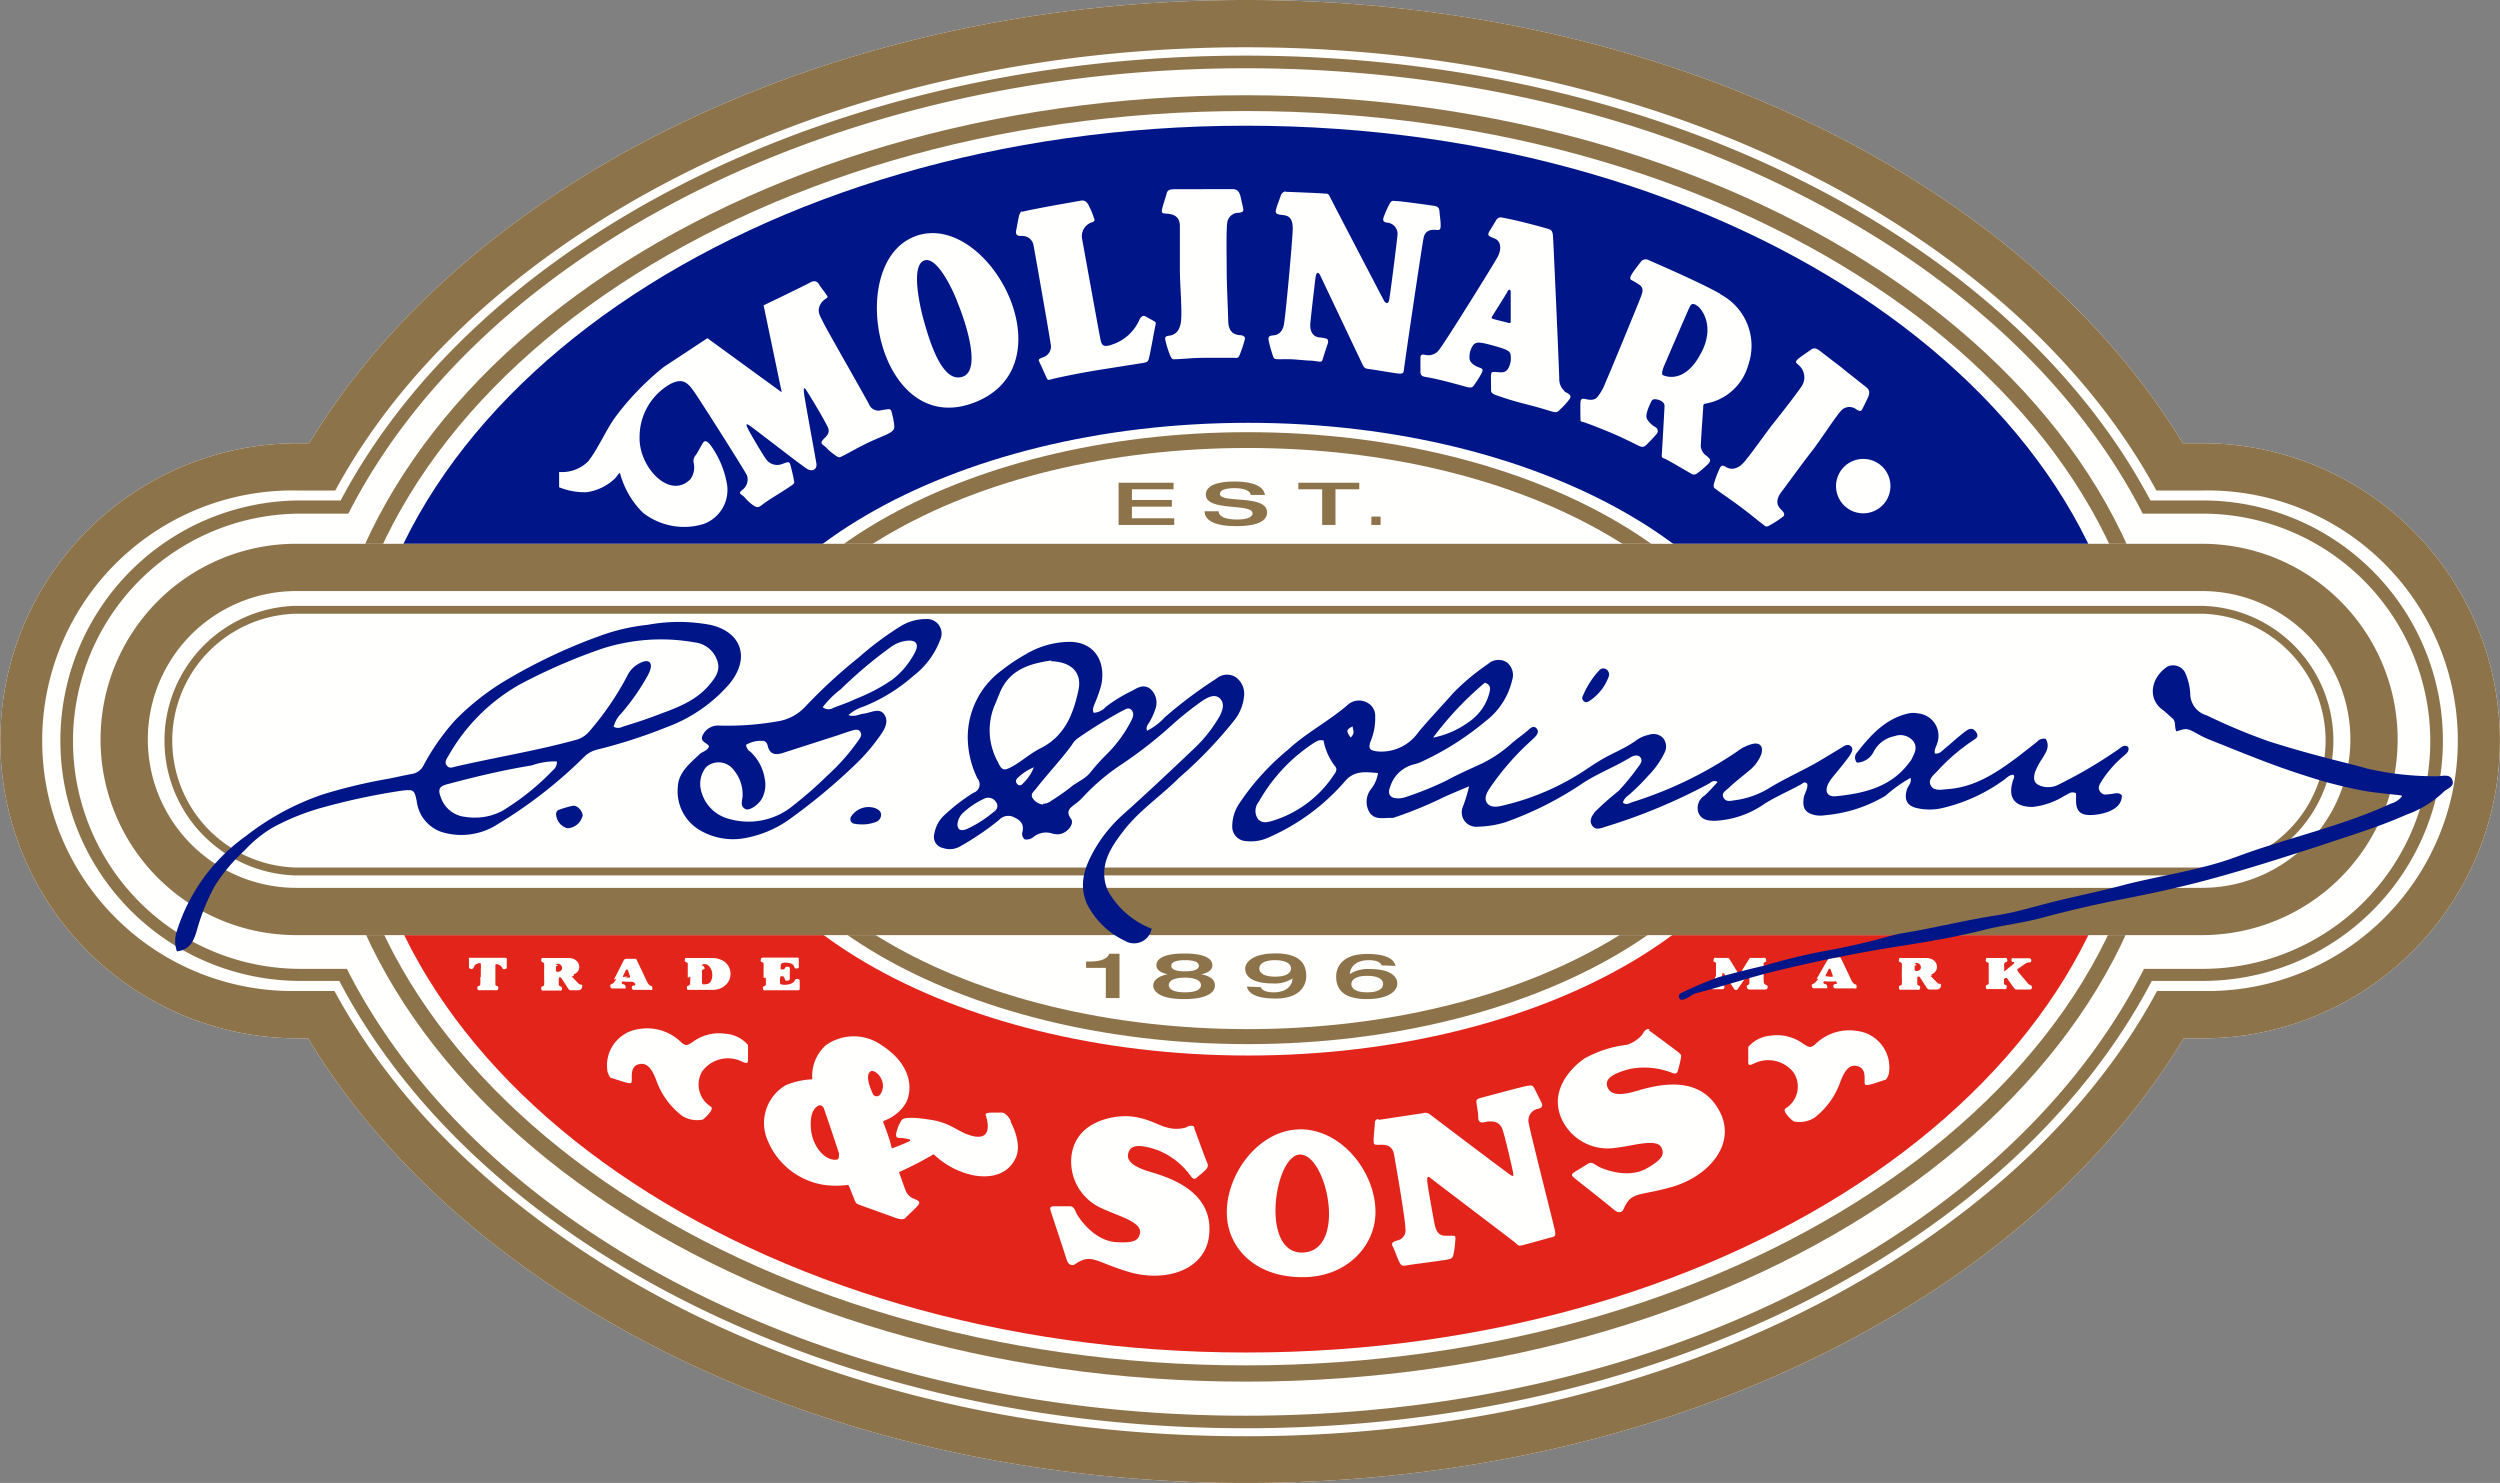
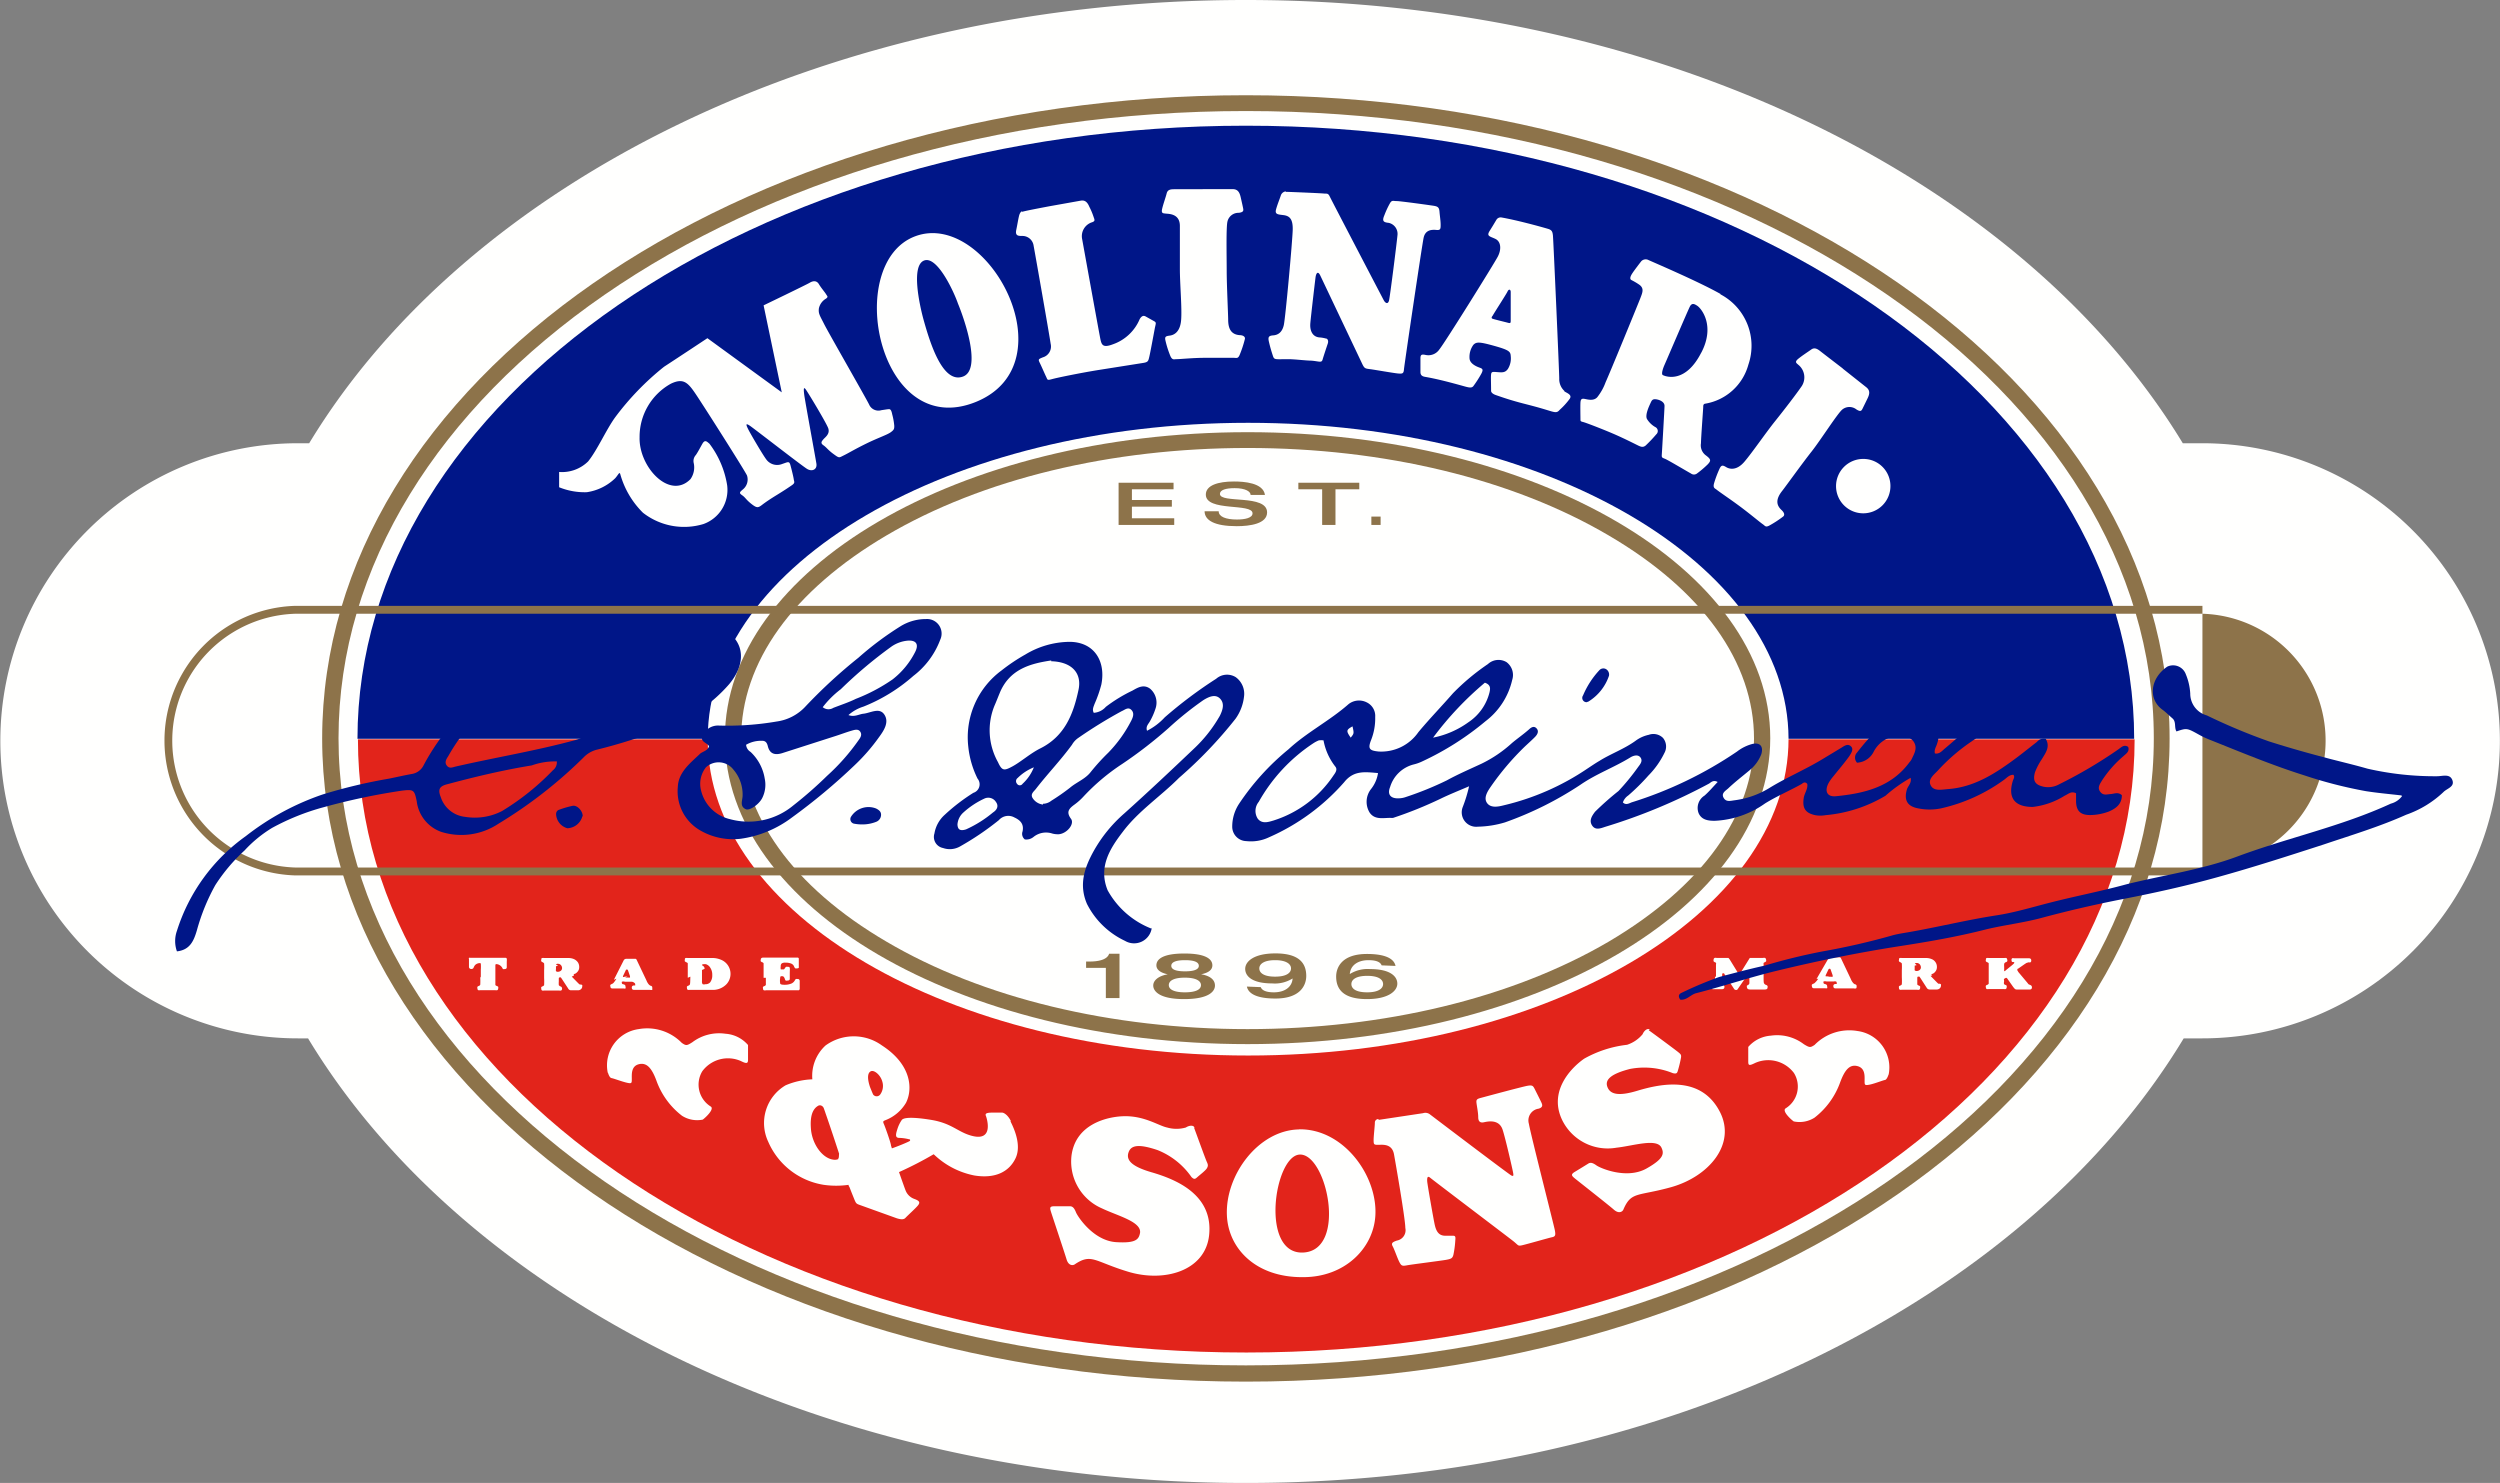
<svg xmlns="http://www.w3.org/2000/svg" viewBox="0 0 221.55 131.42">
  <rect x="0" y="0" width="221.55" height="131.42" fill="#808080" stroke="none" />
  <defs>
    <style>.cls-1{fill:#fffffe;}.cls-1,.cls-2,.cls-3,.cls-4{fill-rule:evenodd;}.cls-2{fill:#8d734a;}.cls-3{fill:#e2241b;}.cls-4{fill:#001688;}</style>
  </defs>
  <title>Asset 1</title>
  <g id="Layer_2" data-name="Layer 2">
    <g id="Layer_1-2" data-name="Layer 1">
      <path class="cls-1" d="M195.16,39.28h-1.72C179.4,16.15,147.51,0,110.4,0s-69,16.15-83,39.28h-1a26.37,26.37,0,1,0,0,52.74h.9c14,23.19,45.94,39.4,83.11,39.4s69.11-16.21,83.11-39.4h1.65a26.37,26.37,0,1,0,0-52.74" />
-       <path class="cls-2" d="M195.16,87.82h-4c-4.3,8-10.95,15.26-19.69,21.46-16.32,11.57-38,18-61.07,18s-44.74-6.38-61.06-18c-8.75-6.2-15.39-13.49-19.7-21.46H26.39a22.18,22.18,0,1,1,0-44.35h3.32C34,35.56,40.64,28.3,49.34,22.13c16.32-11.57,38-17.94,61.06-17.94s44.75,6.37,61.07,17.94c8.7,6.17,15.33,13.43,19.63,21.34h4.06a22.18,22.18,0,1,1,0,44.35Zm0-48.54h-1.72C179.4,16.15,147.51,0,110.4,0s-69,16.15-83,39.28h-1a26.37,26.37,0,1,0,0,52.74h.9c14,23.19,45.94,39.4,83.11,39.4s69.11-16.21,83.11-39.4h1.65a26.37,26.37,0,1,0,0-52.74Z" />
-       <path class="cls-2" d="M110.38,4.93c-36.69,0-68,16.39-80.19,39.42H26.64a21.29,21.29,0,0,0,0,42.58h3.43c12.11,23.15,43.5,39.64,80.31,39.64s68.2-16.49,80.31-39.64h4.51a21.29,21.29,0,0,0,0-42.58h-4.63C178.37,21.32,147.07,4.93,110.38,4.93Zm0,1.12c17.6,0,34.46,3.79,48.78,11,13.94,7,24.46,16.62,30.42,27.87l.31.6h5.31a20.17,20.17,0,0,1,0,40.34H190l-.31.6c-5.92,11.31-16.43,21-30.4,28-14.35,7.21-31.26,11-48.92,11s-34.57-3.82-48.92-11c-14-7-24.48-16.71-30.4-28l-.31-.6H26.64a20.17,20.17,0,0,1,0-40.34h4.23l.31-.6C37.14,33.62,47.66,24,61.6,17,75.92,9.84,92.79,6.05,110.38,6.05Z" />
      <path class="cls-3" d="M158.5,65.47v0c0,15.5-21.44,28.07-47.89,28.07S62.72,81,62.72,65.52v0h-31c0,30,35.25,54.34,78.73,54.34s78.72-24.33,78.72-54.34H158.5" />
      <path class="cls-1" d="M152.07,86.55l0-.55c0-.35,0-.53,0-.54a.17.17,0,0,0,0-.13.21.21,0,0,0-.1-.06.35.35,0,0,1-.11-.08.21.21,0,0,1,0-.12.18.18,0,0,1,.09-.18.34.34,0,0,1,.17,0l.24,0h.25l.48,0h0l.08,0a.92.92,0,0,1,.13.16l.72,1.17c0,.07.07.1.1.1s.08,0,.12-.1L155,85l.07-.11.05,0,.13,0h.47l.47,0h.05a.42.42,0,0,1,.18,0,.2.2,0,0,1,.09.19.12.12,0,0,1,0,.11.26.26,0,0,1-.11.08.35.35,0,0,0-.11.07.31.31,0,0,0,0,.11c0,.12,0,.3,0,.55l0,.55c0,.37,0,.57.06.62a.27.27,0,0,0,.15.11.27.27,0,0,1,.14.1.29.29,0,0,1,0,.14c0,.11-.08.17-.24.17h-1.31c-.18,0-.28-.08-.28-.23a.21.21,0,0,1,0-.11l.13-.08a.18.18,0,0,0,.09-.18.71.71,0,0,0,0-.14l0-.55a.17.17,0,0,0,0-.09l-.05,0s-.08,0-.12.09L154,87.65s-.05.07-.08.08l-.09,0a.2.2,0,0,1-.16-.1l-.85-1.3c0-.06-.07-.08-.11-.08s-.09,0-.09.13l0,.56v.14a.23.23,0,0,0,0,.16l.12.06a.16.16,0,0,1,.08.15.23.23,0,0,1-.05.16.26.26,0,0,1-.19.05h-.68a.26.26,0,0,1-.14,0,.16.16,0,0,1-.05-.13.24.24,0,0,1,0-.16.35.35,0,0,1,.12-.07.27.27,0,0,0,.15-.11c0-.05,0-.26,0-.63m10,0h.27a.47.47,0,0,0,.16,0,.05.05,0,0,0,0-.05.24.24,0,0,0,0-.08l-.18-.51a.09.09,0,0,0-.09-.07s-.09,0-.12.1l-.23.48a.29.29,0,0,0,0,.09S162,86.53,162.11,86.53Zm-1,.2L162,85a.25.25,0,0,1,.24-.16h.7l.12,0a.16.16,0,0,1,.09.09l.87,1.83a1.2,1.2,0,0,0,.19.33.49.49,0,0,0,.18.14c.08,0,.13.07.14.11a.18.18,0,0,1,0,.11c0,.07,0,.11-.05.14a.32.32,0,0,1-.2,0h-1.63q-.18,0-.18-.21c0-.1.06-.16.17-.18a.44.44,0,0,0,.13,0,.16.16,0,0,0,0-.09.14.14,0,0,0-.06-.13.48.48,0,0,0-.22,0h-.62a.45.45,0,0,0-.27,0,.21.21,0,0,0,0,.12s0,.08.11.1a.45.45,0,0,1,.15.06.18.18,0,0,1,.06.16.22.22,0,0,1,0,.16.34.34,0,0,1-.16,0h-1c-.13,0-.19-.07-.19-.2a.16.16,0,0,1,0-.12.29.29,0,0,1,.13-.08.38.38,0,0,0,.16-.11A2.08,2.08,0,0,0,161.14,86.73Zm8.7-1.19v.25a.72.72,0,0,0,0,.17s.07.06.15.06a.44.44,0,0,0,.29-.09.3.3,0,0,0,.11-.24.44.44,0,0,0-.1-.26.36.36,0,0,0-.28-.12.17.17,0,0,0-.16.07S169.84,85.46,169.84,85.54Zm1.4.91.6.61.1.09.13,0a.21.21,0,0,1,.1.06.19.19,0,0,1,0,.08.35.35,0,0,1-.1.26.4.4,0,0,1-.29.11H171a.3.3,0,0,1-.26-.16l-.56-.87-.08-.11a.12.12,0,0,0-.09,0c-.06,0-.1,0-.1.14v.22c0,.17,0,.28,0,.32s.06.08.13.11a.27.27,0,0,1,.12.07.23.23,0,0,1,0,.13.17.17,0,0,1-.08.17.36.36,0,0,1-.18,0h-.69c-.13,0-.34,0-.62,0h-.05a.42.42,0,0,1-.18,0,.17.17,0,0,1-.07-.16.2.2,0,0,1,0-.14.23.23,0,0,1,.11-.07.24.24,0,0,0,.14-.11,5.63,5.63,0,0,0,0-.63V86a5.23,5.23,0,0,0,0-.62s-.06-.08-.14-.11a.24.24,0,0,1-.11-.08.17.17,0,0,1,0-.13c0-.08,0-.14.07-.16a.44.44,0,0,1,.19,0h2.13a1.22,1.22,0,0,1,.49.09.74.74,0,0,1,.48.71.64.64,0,0,1-.17.44.65.65,0,0,1-.21.16c-.07,0-.11.06-.11.09A.3.3,0,0,0,171.24,86.45Zm7.76-.37.84,1a.76.76,0,0,0,.1.12l.14.06a.21.21,0,0,1,.15.2c0,.13-.06.2-.18.2h-1.16a.24.24,0,0,1-.19-.07,1.79,1.79,0,0,1-.17-.21l-.4-.57a1.06,1.06,0,0,0-.14-.18h-.08l-.15.09a.13.13,0,0,0,0,.11V87a.44.44,0,0,0,0,.22l.11.06a.27.27,0,0,1,.12.07.26.26,0,0,1,0,.14.17.17,0,0,1-.08.16.42.42,0,0,1-.18,0h-.69c-.14,0-.36,0-.64,0h0a.42.42,0,0,1-.18,0,.17.17,0,0,1-.07-.16.2.2,0,0,1,0-.14.23.23,0,0,1,.11-.07.24.24,0,0,0,.14-.11c0-.05,0-.26,0-.63V86c0-.37,0-.58,0-.62s-.06-.08-.14-.11a.24.24,0,0,1-.11-.08.17.17,0,0,1,0-.13c0-.08,0-.14.07-.16a.42.42,0,0,1,.18,0h.68l.66,0h.05a.42.42,0,0,1,.18,0s.07.07.07.15a.2.2,0,0,1,0,.14.23.23,0,0,1-.12.08.21.21,0,0,0-.1.06.19.19,0,0,0-.05.09,1.64,1.64,0,0,0,0,.27v.38l0,0a.25.25,0,0,0,.15-.09l.59-.48c.1-.09.16-.15.16-.19s0,0-.06-.06l-.11,0c-.05,0-.08-.08-.08-.17a.18.18,0,0,1,.06-.16.33.33,0,0,1,.15,0h.23l.48,0h.35l.25,0c.16,0,.23.07.23.2a.17.17,0,0,1-.07.16.43.43,0,0,1-.17,0l-.19.06-.17.11-.56.39c-.06,0-.08.08-.08.11a.23.23,0,0,0,.08.14m-136.24.47v-.61a3.82,3.82,0,0,0,0-.54.08.08,0,0,0-.09-.06.62.62,0,0,0-.38.14.45.45,0,0,0-.11.14.53.53,0,0,0-.06.13.2.2,0,0,1-.2.11.19.19,0,0,1-.21-.21c0-.07,0-.17,0-.32s0-.16,0-.2V85a.14.14,0,0,1,0-.12.22.22,0,0,1,.12,0h3.07c.09,0,.14,0,.16.09s0,.13,0,.31v.43c0,.11-.06.17-.2.17a.32.32,0,0,1-.14,0s0,0,0,0l-.06-.11a.65.65,0,0,0-.5-.33.11.11,0,0,0-.11.06s0,.25,0,.68v.46c0,.38,0,.58,0,.63s.06.08.13.11a.27.27,0,0,1,.12.07.26.26,0,0,1,0,.14.17.17,0,0,1-.08.16.39.39,0,0,1-.18,0h-.7c-.13,0-.34,0-.63,0h0a.42.42,0,0,1-.18,0,.17.17,0,0,1-.07-.16.2.2,0,0,1,0-.14.23.23,0,0,1,.11-.07.24.24,0,0,0,.14-.11,5.63,5.63,0,0,0,0-.63m6.71-1v.25a.37.37,0,0,0,0,.17s.06.06.14.06a.44.44,0,0,0,.29-.09.3.3,0,0,0,.11-.24.39.39,0,0,0-.1-.26.35.35,0,0,0-.28-.12.17.17,0,0,0-.16.07A.47.47,0,0,0,49.47,85.54Zm1.4.91.6.61.11.09.12,0a.21.21,0,0,1,.1.06.11.11,0,0,1,0,.08.35.35,0,0,1-.1.26.4.4,0,0,1-.29.11H50.6a.28.28,0,0,1-.25-.16l-.57-.87-.08-.11a.12.12,0,0,0-.09,0c-.06,0-.09,0-.09.14v.22a2.21,2.21,0,0,0,0,.32s.06.08.13.11a.19.19,0,0,1,.16.2.19.19,0,0,1-.08.17.44.44,0,0,1-.19,0h-.69c-.13,0-.34,0-.62,0h0a.44.44,0,0,1-.19,0,.17.17,0,0,1-.07-.16.2.2,0,0,1,0-.14.23.23,0,0,1,.11-.07.24.24,0,0,0,.14-.11,5.63,5.63,0,0,0,0-.63V86a5.23,5.23,0,0,0,0-.62s-.06-.08-.14-.11a.24.24,0,0,1-.11-.08.17.17,0,0,1,0-.13c0-.08,0-.14.07-.16a.44.44,0,0,1,.19,0h2.14a1.21,1.21,0,0,1,.48.09.86.86,0,0,1,.38.32.76.76,0,0,1,.1.39.6.6,0,0,1-.17.44.65.65,0,0,1-.21.16c-.07,0-.11.06-.11.09A.3.3,0,0,0,50.87,86.45Zm4.73.08h.27a.47.47,0,0,0,.16,0,.07.07,0,0,0,0-.05.24.24,0,0,0,0-.08l-.18-.51a.09.09,0,0,0-.09-.07c-.05,0-.09,0-.12.1l-.23.48a.29.29,0,0,0,0,.09S55.47,86.53,55.6,86.53Zm-1,.2.86-1.7a.26.26,0,0,1,.24-.16h.71l.12,0a.16.16,0,0,1,.09.09l.87,1.83a1.2,1.2,0,0,0,.19.33.49.49,0,0,0,.18.14c.08,0,.13.07.14.11a.31.31,0,0,1,0,.11.18.18,0,0,1,0,.14.34.34,0,0,1-.2,0H56.17q-.18,0-.18-.21c0-.1.06-.16.17-.18l.13,0a.16.16,0,0,0,0-.09.14.14,0,0,0-.06-.13A.48.48,0,0,0,56,87h-.62a.45.45,0,0,0-.27,0,.21.21,0,0,0,0,.12s0,.08.1.1a.44.44,0,0,1,.16.06.18.18,0,0,1,.06.16.22.22,0,0,1,0,.16.27.27,0,0,1-.15,0h-1c-.13,0-.19-.07-.19-.2a.16.16,0,0,1,0-.12s.06-.05.13-.08a.38.38,0,0,0,.16-.11A2.08,2.08,0,0,0,54.63,86.73Zm7.81-.87v1a.38.38,0,0,0,.06.26.38.38,0,0,0,.24,0,.54.54,0,0,0,.42-.16,1,1,0,0,0,.19-.65,1.12,1.12,0,0,0-.27-.78.8.8,0,0,0-.28-.18.78.78,0,0,0-.22,0c-.07,0-.12,0-.13.07S62.44,85.59,62.44,85.86Zm-1.26.69V86c0-.37,0-.58,0-.62s-.06-.08-.14-.11a.36.36,0,0,1-.12-.08.23.23,0,0,1,0-.13c0-.08,0-.14.07-.16a.42.42,0,0,1,.18,0H63a2,2,0,0,1,1,.2,1.35,1.35,0,0,1,.39,2.11,1.67,1.67,0,0,1-1.34.51H62c-.18,0-.47,0-.87,0h0a.42.42,0,0,1-.18,0,.17.17,0,0,1-.07-.16.26.26,0,0,1,0-.14.35.35,0,0,1,.12-.07.24.24,0,0,0,.14-.11C61.17,87.13,61.17,86.92,61.18,86.55Zm6.72,0V86c0-.37,0-.58,0-.63a.2.2,0,0,0-.14-.1.35.35,0,0,1-.11-.08.2.2,0,0,1,0-.14c0-.13.08-.19.25-.19H68c.25,0,.73,0,1.46,0h1.23a.11.11,0,0,1,.1.13v.68a.12.12,0,0,1,0,.07c0,.06-.09.08-.18.08a.22.22,0,0,1-.12,0,.34.34,0,0,1-.12-.18.47.47,0,0,0-.29-.26,1.33,1.33,0,0,0-.47-.07.6.6,0,0,0-.32.06.28.28,0,0,0-.1.25.81.81,0,0,0,0,.29s.07,0,.14,0,.12,0,.14,0a.31.31,0,0,0,.08-.1.54.54,0,0,1,.11-.13.32.32,0,0,1,.14,0c.11,0,.17,0,.19.11s0,.18,0,.51v.45c0,.1-.08.15-.23.15a.28.28,0,0,1-.13,0,.34.34,0,0,1-.08-.16,1.16,1.16,0,0,0-.08-.16.22.22,0,0,0-.16-.07c-.11,0-.17,0-.17.16a1.43,1.43,0,0,0,0,.48c0,.08.15.12.35.12a1.54,1.54,0,0,0,.67-.12.67.67,0,0,0,.29-.29.22.22,0,0,1,.09-.1.25.25,0,0,1,.13,0,.17.17,0,0,1,.2.17s0,.15,0,.34,0,.3,0,.36a.16.16,0,0,1-.08.13l-.18,0H69.34c-.36,0-.84,0-1.46,0h0a.44.44,0,0,1-.19,0,.17.17,0,0,1-.07-.16.2.2,0,0,1,0-.14.23.23,0,0,1,.11-.07.24.24,0,0,0,.14-.11c0-.05,0-.26,0-.63" />
      <path class="cls-4" d="M62.72,65.47c0-15.48,21.46-28,47.89-28s47.85,12.54,47.89,28h30.63c0-30-35.25-54.33-78.72-54.33S31.69,35.47,31.68,65.47h31" />
      <path class="cls-2" d="M98,85.77H96.25v-.56h.35c.57,0,1.51-.1,1.69-.69h.92v3.93H98V85.77m8.24-.18c0-.33-.42-.5-1.22-.5s-1.22.17-1.22.5.42.49,1.22.49S106.24,85.91,106.24,85.59ZM105,87.94c1,0,1.43-.26,1.43-.64s-.46-.66-1.43-.66-1.42.27-1.42.66S104.05,87.94,105,87.94Zm-1.52-1.6h0c-.59-.12-1-.38-1-.79,0-.57.62-1.05,2.48-1.05s2.48.48,2.48,1.05c0,.41-.37.67-1,.79h0c.87.15,1.23.53,1.23,1s-.46,1.2-2.74,1.2-2.73-.76-2.73-1.2S102.63,86.49,103.5,86.34ZM113,85.09c-1,0-1.4.35-1.4.73s.37.73,1.4.73,1.41-.35,1.41-.73S114,85.09,113,85.09Zm-1.27,2.39c.1.27.44.46,1.16.46,1,0,1.62-.5,1.66-1.23a2.94,2.94,0,0,1-1.81.44c-1.76,0-2.39-.63-2.39-1.29s.78-1.37,2.68-1.37c2.1,0,2.73.87,2.73,2,0,.73-.43,2-2.73,2-1.59,0-2.4-.4-2.53-1.06Zm9.44.46c1,0,1.4-.35,1.4-.73s-.37-.73-1.4-.73-1.41.35-1.41.73S120.12,87.94,121.16,87.94Zm1.27-2.39c-.1-.27-.43-.46-1.16-.46-1,0-1.61.5-1.66,1.23a3,3,0,0,1,1.81-.44c1.76,0,2.4.64,2.4,1.29s-.79,1.37-2.69,1.37c-2.09,0-2.73-.87-2.73-2,0-.73.43-2,2.73-2,1.59,0,2.4.4,2.53,1.06Z" />
      <polyline class="cls-2" points="99.13 42.78 104 42.78 104 43.36 100.31 43.36 100.31 44.31 103.85 44.31 103.85 44.9 100.31 44.9 100.31 45.93 104.06 45.93 104.06 46.52 99.13 46.52 99.13 42.78" />
      <path class="cls-2" d="M109.36,42.67c.86,0,2.59.11,2.74,1.19h-1.27c0-.29-.43-.6-1.42-.6-.78,0-1.3.16-1.3.51,0,.88,4.18,0,4.18,1.64,0,1-1.5,1.22-2.69,1.22-2,0-2.84-.53-2.85-1.32H108c0,.49.65.73,1.62.73.71,0,1.38-.14,1.38-.55,0-.93-4.14-.12-4.14-1.66,0-.83,1.11-1.16,2.48-1.16" />
      <polyline class="cls-2" points="117.17 43.36 115.06 43.36 115.06 42.78 120.46 42.78 120.46 43.36 118.35 43.36 118.35 46.52 117.17 46.52 117.17 43.36" />
      <polygon class="cls-2" points="121.53 46.52 122.35 46.52 122.35 45.78 121.53 45.78 121.53 46.52" />
      <path class="cls-1" d="M167.37,95.24a3.25,3.25,0,0,0-2.75-3.87,4.3,4.3,0,0,0-3.81,1.23c-.38.25-.44.25-.95-.06a3.91,3.91,0,0,0-2.93-.76,2.92,2.92,0,0,0-2,1s0,.94,0,1.29.07.4.61.13a2.85,2.85,0,0,1,3.44.89,2.27,2.27,0,0,1-.75,3.14c-.32.25.51,1,.73,1.15a2.48,2.48,0,0,0,1.84-.33,6.88,6.88,0,0,0,2.27-3.12c.41-1.11.84-1.63,1.54-1.45s.63.91.63,1.29,0,.44.45.35,1.16-.38,1.35-.41.32-.48.32-.48M146.11,91.3c.37.26,2.37,1.74,2.6,1.93s.3.24.26.5a10.16,10.16,0,0,1-.26,1.09c-.07.25-.1.38-.47.28a6.73,6.73,0,0,0-3.79-.37c-1.79.46-2.23,1-2,1.6s.88.87,2.66.33c2.2-.66,5.68-1.33,7.32,1.9,1.44,2.85-1,5.7-4.31,6.64-3,.84-3.56.36-4.26,2-.07.17-.39.4-.84,0s-3.18-2.54-3.46-2.77-.38-.35,0-.58,1-.61,1.19-.73.38-.09.73.16,2.69,1.26,4.44.27c1.54-.87,1.56-1.32,1.32-1.84-.4-.87-2.51-.16-4,0a4.49,4.49,0,0,1-4.77-2.39c-1.3-2.6.77-4.7,1.92-5.5a10.06,10.06,0,0,1,3.8-1.23,3,3,0,0,0,1.38-.94c.11-.28.41-.57.63-.41m-24,8,3.91-.59a.66.66,0,0,1,.59.09c.21.16,7.06,5.36,7.25,5.44s.19,0,.13-.32-.67-3-.92-3.75c-.33-1-1.42-.7-1.68-.65S131,99.43,131,99s-.14-1.06-.16-1.32.11-.31.41-.39,3.7-1,4.13-1.07.48,0,.64.32.47.93.58,1.17.13.42-.24.54a1.05,1.05,0,0,0-.87,1.34c.15.9,2.22,9,2.3,9.43s.05.56-.24.62-2.3.64-2.68.72-.29,0-.8-.4-7.07-5.37-7.33-5.59-.28.07-.26.34.55,3.3.66,3.8.3,1,.93,1l.7,0c.27,0,.21.19.19.54a8.38,8.38,0,0,1-.16,1.15c-.08.32-.22.37-.67.45s-3,.4-3.43.48-.51.06-.69-.29-.43-1.1-.59-1.39,0-.38.37-.51a.93.93,0,0,0,.75-1.12c0-.8-.86-5.73-1-6.51s-.69-.88-1.23-.86-.57,0-.58-.35.11-1.32.11-1.61a.31.31,0,0,1,.29-.32M115.48,111c-3.82.17-2.56-8.51-.33-8.68C117.56,102.14,119.45,110.82,115.48,111Zm-.38-10.91c-3.61.08-6.55,4.08-6.37,7.65.14,2.92,2.58,5.49,6.77,5.44,3.66,0,6.18-2.53,6.38-5.39C122.13,104.24,119.07,100,115.1,100.08Zm-9.27-.12c.16.42,1,2.75,1.12,3s.12.37,0,.57-.63.59-.82.76-.29.27-.55,0a6.65,6.65,0,0,0-3-2.38c-1.75-.59-2.38-.41-2.58.24s.27,1.21,2.06,1.73c2.2.64,5.48,2,5.09,5.59-.35,3.16-4,4.21-7.24,3.2-2.94-.9-3.19-1.63-4.67-.63-.16.11-.55.13-.72-.44s-1.27-3.86-1.38-4.21-.13-.5.28-.5,1.18,0,1.4,0,.37.13.53.53,1.56,2.53,3.57,2.65c1.77.11,2-.26,2.11-.82.14-1-2-1.51-3.39-2.18a4.52,4.52,0,0,1-2.69-4.61c.33-2.88,3.22-3.51,4.61-3.55,1.85-.06,3.12.85,3.87,1a3,3,0,0,0,1.66,0c.25-.17.66-.25.76,0M78,97a.39.39,0,0,1-.62,0c-.07-.14-.28-.67-.28-.67-.27-.8-.21-1.28.09-1.4s.85.35,1,.92A1.3,1.3,0,0,1,78,97Zm-3.69,5.71a.77.77,0,0,1-.45.06c-1-.12-1.92-1.42-2-2.8-.07-1,.12-1.71.69-2a.33.33,0,0,1,.21,0,.41.41,0,0,1,.24.23c.06.17.12.33.16.46.14.39.69,2,1.2,3.58C74.34,102.42,74.36,102.64,74.26,102.71Zm15.28-3.35c-.28-.57-.64-.76-.78-.76h-.89c-.57,0-.62.12-.55.29s.78,2.36-1.34,1.74c-1.15-.33-1.68-1.06-3.41-1.37-.88-.15-2.46-.36-2.71,0a3.05,3.05,0,0,0-.4.85c-.15.47-.16.7.14.73a3.85,3.85,0,0,1,.9.12c.13,0,.12.1.08.15l-.11.06c-.29.14-.84.37-1.48.6l-.08-.25c0-.21-.53-1.69-.64-1.93s0-.25.12-.31a3.65,3.65,0,0,0,1.85-1.55c.61-1.21.5-3.38-2.13-5.08a4.26,4.26,0,0,0-5,0,3.65,3.65,0,0,0-1.17,3,6.65,6.65,0,0,0-2.37.53,3.88,3.88,0,0,0-1.54,5A6.46,6.46,0,0,0,73,105a7.83,7.83,0,0,0,2.2,0c0,.1.06.17.07.18s.11.29.35.88.22.6.59.73l3.28,1.18c.31.09.59.14.76-.05s.95-.89,1.12-1.12.14-.37-.31-.54a1.29,1.29,0,0,1-.79-.72c-.06-.14-.32-.87-.6-1.67l.18-.08a31.7,31.7,0,0,0,2.89-1.5l.08.07a7.17,7.17,0,0,0,3.52,1.81c1.89.31,3.1-.35,3.66-1.53S89.83,99.93,89.54,99.36ZM53.86,95.07A3.24,3.24,0,0,1,56.6,91.2a4.29,4.29,0,0,1,3.82,1.22c.38.26.44.26.94-.06a3.93,3.93,0,0,1,2.93-.75,2.89,2.89,0,0,1,2,1s0,1,0,1.3-.08.4-.61.13a2.83,2.83,0,0,0-3.44.89A2.29,2.29,0,0,0,63,98.07c.32.24-.51,1-.72,1.15a2.5,2.5,0,0,1-1.84-.34,6.82,6.82,0,0,1-2.27-3.12c-.41-1.1-.85-1.62-1.55-1.45s-.63.92-.63,1.3,0,.44-.44.34-1.17-.38-1.36-.41-.31-.47-.31-.47m113.65-52a2.41,2.41,0,1,1-2.4-2.4,2.4,2.4,0,0,1,2.4,2.4m-4.22-10.4,2.07,1.64c.37.29.31.61.12,1s-.35.72-.45.92-.19.27-.54.05a1,1,0,0,0-1.23,0c-.41.31-1.94,2.73-2.74,3.74s-2.33,3.14-2.6,3.48c-.58.73-.54,1.25-.07,1.69.26.24.31.45.16.58a9.42,9.42,0,0,1-1.26.82c-.32.16-.35,0-.56-.14s-1.1-.89-2-1.56-1.78-1.25-2.09-1.5c-.13-.11-.34-.13-.22-.56a9.61,9.61,0,0,1,.49-1.3c.16-.34.29-.31.59-.13s.92.32,1.6-.47,1.89-2.56,2.74-3.62,1.87-2.39,2.35-3.09a1.43,1.43,0,0,0-.3-1.89c-.16-.15-.37-.24,0-.54s.87-.62,1.15-.82.54-.05.78.14,2,1.54,2,1.54m-12.53-1.41c-1.36,2.69-3.06,2.18-3.41,2-.2-.11.13-.86.13-.86.18-.4,2.06-4.8,2.26-5.2s.46-.21.68-.07C150.83,27.4,152,28.92,150.76,31.27Zm1.7-5.19c-2-1.13-6.1-2.87-6.37-3a.54.54,0,0,0-.65.1c-.25.32-.62.81-.78,1.05s-.28.5-.11.61a5.91,5.91,0,0,1,.67.39c.5.33.34.7.14,1.22s-2.77,6.79-3.08,7.45a4.73,4.73,0,0,1-.74,1.33c-.33.37-.88.19-1.12.15s-.35,0-.37.33,0,1.28,0,1.46,0,.2.24.26,1.57.57,2.58,1,2,.94,2.31,1.09.45.14.64,0a12.38,12.38,0,0,0,.95-1,.39.39,0,0,0-.1-.65,2.06,2.06,0,0,1-.72-.7c-.2-.35.19-1.16.3-1.4s.17-.38.45-.36.81.2.8.6c0,.2-.22,4-.24,4.28s0,.29.28.4,2.1,1.2,2.3,1.3a.44.44,0,0,0,.54,0,9,9,0,0,0,.95-.81c.31-.33.29-.45-.16-.79a1.1,1.1,0,0,1-.44-1.08c0-.44.2-3.08.2-3.21s0-.28.2-.3a4.78,4.78,0,0,0,3.8-3.45A5.15,5.15,0,0,0,152.46,26.08Zm-18.59,2.27c0,.31,0,.35-.26.28s-1.14-.28-1.34-.35,0-.27,0-.27c.11-.22,1.21-1.91,1.32-2.15s.28-.19.28.05Zm4.76,6.33a1.43,1.43,0,0,1-.46-1.11c0-.57-.52-12.31-.56-12.68s-.12-.49-.47-.59c-.82-.24-2.78-.77-4.1-1a.44.44,0,0,0-.42.18c-.13.21-.3.51-.61,1s0,.48.5.72.55.92.22,1.56-4.72,7.68-5.18,8.23a1.17,1.17,0,0,1-1.2.5c-.32-.07-.48-.07-.48.28s0,.93,0,1.23.18.39.43.43c1.1.19,2.25.5,3.44.83.43.12.66.17.81,0a9.92,9.92,0,0,0,.72-1.12c.15-.3.16-.42-.13-.52s-.89-.35-.92-.83a1.82,1.82,0,0,1,.34-1.2c.26-.26.48-.29,1.81.08s1.48.51,1.5.9a1.78,1.78,0,0,1-.24,1.14c-.24.35-.49.33-.91.3s-.56-.07-.59.2,0,.75,0,1.46c0,.07.05.24.42.37,2.1.74,2.6.74,4.48,1.31.76.23.92.31,1.18,0a6.31,6.31,0,0,0,.86-.94C139.38,35,138.89,34.85,138.63,34.68ZM113.94,17c.23,0,3.11.12,3.37.15s.38-.06.53.26,4.65,8.94,4.79,9.2.38.39.47,0,.68-5.07.74-5.73a1,1,0,0,0-.77-1.13c-.48-.05-.61-.16-.38-.69a7.64,7.64,0,0,1,.5-1.07c.17-.27.27-.17.59-.17s2.92.36,3.29.42.47.16.5.54.1.79.1,1.13,0,.5-.35.47-1-.07-1.16.7-1.71,11.27-1.74,11.65-.13.4-.51.37-2-.32-2.46-.38-.52-.06-.7-.41L117,24.41c-.21-.43-.37-.2-.42.19s-.41,3.45-.46,4.06.17,1.17.78,1.24a2.85,2.85,0,0,1,.6.1c.15,0,.25.2.17.44s-.37,1.1-.46,1.42-.29.16-1,.1c-.47,0-1.37-.12-2-.13-1.31,0-1.28.09-1.43-.37s-.23-.75-.33-1.18,0-.53.39-.56.78-.24.93-.91.76-7.39.79-8.44-.35-1.25-.85-1.31-.75-.07-.62-.53.31-.88.42-1.22a.53.53,0,0,1,.44-.35m-7.37-.2h2.65c.46,0,.62.28.72.72s.18.79.22,1,0,.33-.39.38a1,1,0,0,0-1,.76c-.13.5-.07,3.08-.07,4.36s.13,3.91.13,4.35c0,.93.36,1.31,1,1.37.35,0,.53.16.48.35a9.83,9.83,0,0,1-.47,1.42c-.15.33-.26.24-.53.24s-1.41,0-2.52,0-2.17.12-2.57.12c-.17,0-.35.11-.52-.3a8.63,8.63,0,0,1-.42-1.32c-.09-.37,0-.42.38-.47s.91-.32,1-1.36-.11-3.18-.11-4.54,0-3,0-3.82c0-1.1-1-1.06-1.24-1.09s-.43,0-.33-.43.31-1,.4-1.36.39-.37.7-.37l2.5,0m-16,2c.31-.09,1.14-.25,2.4-.49l2.8-.5c.37-.06.58.15.74.53a6,6,0,0,1,.37.87c.09.28.2.41-.13.52a1.29,1.29,0,0,0-.87,1.49c.13.72,1.51,8.36,1.62,8.88s.24.77,1.11.44A4,4,0,0,0,101,28.28c.17-.28.33-.34.52-.24l.75.42c.24.13.15.2.06.68s-.39,2.11-.48,2.48-.09.48-.59.55l-3.85.61c-1.63.26-3.67.68-4.15.81s-.41.09-.56-.22-.35-.79-.53-1.16-.17-.37.24-.54a1,1,0,0,0,.7-1.2c-.11-.78-1.38-8-1.51-8.69a1,1,0,0,0-1-.87c-.35,0-.65,0-.54-.53s.15-.83.24-1.22.26-.43.26-.43" />
      <path class="cls-1" d="M85.34,33.37c-1.81.67-2.93-3-3.52-5.13-.31-1.16-1.11-4.69.07-5.15s2.68,2.86,3,3.8C85.52,28.42,87,32.76,85.34,33.37ZM81.13,20.93c-6.43,2.36-3.31,18.2,5.35,14.69C94.87,32.21,87.52,18.58,81.13,20.93ZM49.49,41.82a3.29,3.29,0,0,0,2.63-.93c.81-1,1.6-2.81,2.39-3.9a24.17,24.17,0,0,1,4.34-4.49c1.26-.82,3.84-2.53,3.84-2.53l6.59,4.8-1.61-7.71s3.8-1.83,4.08-2,.61-.23.82.12.52.7.64.9.2.21,0,.38a1.31,1.31,0,0,0-.64.87c-.06.47.09.64.47,1.4s3.84,6.78,4,7.16a.9.9,0,0,0,1.07.46l.53-.08c.17,0,.32-.12.43.46a5.71,5.71,0,0,1,.18,1c0,.26,0,.35-.32.58s-1.14.5-2.16,1-1.57.84-2,1.05-.38.26-.9-.12-.61-.58-.9-.78-.15-.35,0-.53.62-.48.42-1-1.82-3.21-2-3.44-.18,0-.12.49,1,5.59,1.08,6.11-.38.73-.82.47-4.74-3.61-5.09-3.84-.35-.12-.15.29,1.31,2.3,1.6,2.68a1.19,1.19,0,0,0,1.42.43c.52-.17.63-.29.74.11.07.25.26,1,.29,1.23s.15.32-.15.53-.72.49-1.34.87-1,.64-1.34.9-.46.26-.93-.11-.52-.56-.81-.76-.24-.26.08-.53a1.13,1.13,0,0,0,.35-1.22c-.17-.4-3.84-6.17-4.54-7.21S60.56,33.48,59.46,34a5.38,5.38,0,0,0-2.78,4.76c-.07,2.64,2.68,5.57,4.51,3.7A1.8,1.8,0,0,0,61.47,41a.78.78,0,0,1,.2-.68c.22-.33.35-.6.58-1s.41-.17.62,0A8.23,8.23,0,0,1,64.44,43a3.21,3.21,0,0,1-2.1,3.44,5.92,5.92,0,0,1-5.36-1,7.72,7.72,0,0,1-2-3.38c-.08-.32-.17,0-.46.32A4.57,4.57,0,0,1,52,43.62a6,6,0,0,1-2.45-.44l0-1.36" />
      <path class="cls-2" d="M110.56,38.3C85,38.3,64.24,50.44,64.24,65.42S85,92.53,110.56,92.53s46.32-12.14,46.32-27.11S136.14,38.3,110.56,38.3Zm0,1.4c12.12,0,23.5,2.75,32,7.75,8.3,4.86,12.88,11.24,12.88,18s-4.58,13.1-12.88,18c-8.54,5-19.92,7.75-32,7.75s-23.51-2.75-32-7.75c-8.3-4.86-12.88-11.24-12.88-18s4.58-13.11,12.88-18C87.05,42.45,98.43,39.7,110.56,39.7Z" />
      <path class="cls-2" d="M110.41,8.44c-45.21,0-81.86,25.51-81.86,57s36.65,57,81.86,57,81.86-25.51,81.86-57S155.62,8.44,110.41,8.44Zm0,1.4c44.36,0,80.46,24.93,80.46,55.58S154.77,121,110.41,121,30,96.06,30,65.42,66,9.84,110.41,9.84Z" />
-       <path class="cls-1" d="M195.14,48.19H26.25a17.34,17.34,0,0,0,0,34.68H195.14a17.34,17.34,0,0,0,0-34.68" />
-       <path class="cls-2" d="M195.14,48.19H26.25a17.34,17.34,0,0,0,0,34.68H195.14a17.34,17.34,0,0,0,0-34.68Zm0,4.19a13.15,13.15,0,0,1,0,26.3H26.25a13.15,13.15,0,0,1,0-26.3Z" />
-       <path class="cls-2" d="M195.18,53.69h-169a11.95,11.95,0,0,0,0,23.89h169a11.95,11.95,0,0,0,0-23.89Zm0,.7a11.25,11.25,0,0,1,0,22.49h-169a11.25,11.25,0,0,1,0-22.49Z" />
+       <path class="cls-2" d="M195.18,53.69h-169a11.95,11.95,0,0,0,0,23.89h169Zm0,.7a11.25,11.25,0,0,1,0,22.49h-169a11.25,11.25,0,0,1,0-22.49Z" />
      <path class="cls-4" d="M212.81,70.49c-1.13-.13-2.15-.22-3.16-.38a39.62,39.62,0,0,1-5.45-1.4c-2.89-.91-5.68-2.08-8.49-3.2a7.93,7.93,0,0,1-.83-.4c-1.08-.6-1.08-.6-2-.29-.22-.35,0-.85-.36-1.16s-.57-.54-.89-.77c-1.28-.94-1.09-2.76.43-3.81a1.2,1.2,0,0,1,1.65.68,5.18,5.18,0,0,1,.39,1.71,2,2,0,0,0,1.47,1.93,52.79,52.79,0,0,0,5.5,2.3c1.81.58,3.64,1.09,5.48,1.57,1.09.28,2.18.54,3.26.85a26.7,26.7,0,0,0,6.17.67c.48,0,1.13-.25,1.35.35s-.49.73-.8,1.06a9.21,9.21,0,0,1-3.29,2c-2.39,1.07-4.89,1.82-7.35,2.65-3.09,1-6.18,2-9.32,2.87-2.86.8-5.76,1.44-8.67,2q-3.54.7-7,1.63c-1.6.43-3.25.62-4.85,1-2.6.67-5.24,1.12-7.9,1.53-3.56.56-7.1,1.28-10.61,2.13-2.42.58-4.78,1.38-7.2,2-.5.11-.85.65-1.43.58-.22-.29-.14-.51.14-.62a33.45,33.45,0,0,1,3.31-1.39c1.33-.35,2.67-.71,4-1a52.69,52.69,0,0,1,5.17-1.27,61.44,61.44,0,0,0,6.22-1.43c.57-.15,1.15-.22,1.73-.33,2.5-.45,5-1.06,7.5-1.44,1.6-.25,3.17-.73,4.74-1.13,2.23-.57,4.48-1,6.71-1.61,3.28-.82,6.67-1.28,9.85-2.47,4.49-1.67,9.21-2.66,13.59-4.68a1.8,1.8,0,0,0,1-.67M140.6,62.23a.38.38,0,0,1-.31-.6,7.62,7.62,0,0,1,1.44-2.23.48.48,0,0,1,.6-.1.56.56,0,0,1,.26.58,4.3,4.3,0,0,1-1.82,2.29l-.17.06" />
      <path class="cls-4" d="M119.86,64.37c-.56.31-.58.4-.16,1C120,65,120,65,119.86,64.37Zm7.14,1A8,8,0,0,0,130.14,64,4.48,4.48,0,0,0,132,61.36c.08-.35.12-.67-.41-.86A28.81,28.81,0,0,0,127,65.37Zm-9.71.24a1.85,1.85,0,0,0-.41,0,2.73,2.73,0,0,0-.45.23,15.06,15.06,0,0,0-4.88,5.22,1.27,1.27,0,0,0-.09,1.49c.38.49.94.3,1.41.16a10,10,0,0,0,5.31-4c.16-.22.37-.51.16-.77A5.31,5.31,0,0,1,117.29,65.61Zm64-.14c.42.7,0,1.24-.33,1.79a5.77,5.77,0,0,0-.62,1.18c-.21.76,0,1.11.77,1.28a2,2,0,0,0,1.38-.22,41.13,41.13,0,0,0,5.28-3.12c.24-.18.48-.42.83-.19.14.42-.19.6-.42.82a9.88,9.88,0,0,0-1.89,2.14c-.17.3-.45.62-.18,1s.6.24.93.22.66-.21,1,.1c0,.82-.56,1.19-1.16,1.45a4.83,4.83,0,0,1-1.65.31c-.85,0-1.23-.35-1.25-1.21,0-.24,0-.49,0-.72-.43-.22-.68.07-1,.21a6.75,6.75,0,0,1-2.84,1c-1.58,0-2.22-.78-1.77-2.29.05-.18.21-.35.06-.56-.38,0-.59.28-.85.46A15.11,15.11,0,0,1,172,71.64a5,5,0,0,1-2,0c-1-.18-1.29-.76-1-1.71.11-.31.42-.54.32-1a12.84,12.84,0,0,0-2.23,1.59,12.45,12.45,0,0,1-5.31,1.72,2.6,2.6,0,0,1-.92,0c-.92-.2-1.16-.67-1-1.6.09-.4.37-.76.3-1.17-.17-.21-.35-.12-.48,0-1.07.6-2.21,1.08-3.26,1.73a8.35,8.35,0,0,1-4.47,1.54c-.6,0-1.16-.09-1.42-.68a1.29,1.29,0,0,1,.52-1.55c.41-.36.77-.79,1.17-1.21-.36-.2-.56,0-.76.14a50.36,50.36,0,0,1-9.23,3.84c-.39.13-.85.32-1.14-.13s0-.86.26-1.21a26,26,0,0,1,2.08-1.84,19.92,19.92,0,0,0,1.75-2.14c.19-.25.42-.53.2-.83s-.64-.17-.91,0c-1.43.88-3,1.44-4.42,2.42a30.42,30.42,0,0,1-6.68,3.33,8.85,8.85,0,0,1-2.4.38,1.28,1.28,0,0,1-1.35-1.72,12.67,12.67,0,0,0,.57-1.86c-.93.4-1.74.72-2.52,1.1a35.62,35.62,0,0,1-4.21,1.7,1,1,0,0,1-.25,0c-.66,0-1.39.19-1.84-.48a1.83,1.83,0,0,1,.12-2.06,3,3,0,0,0,.63-1.43c-1.15-.1-2.15-.26-3,.81a19,19,0,0,1-6.66,4.88,3.7,3.7,0,0,1-2,.34,1.28,1.28,0,0,1-1.26-1.3,3.68,3.68,0,0,1,.6-2,22,22,0,0,1,4.39-4.84c1.63-1.51,3.64-2.52,5.32-4a1.5,1.5,0,0,1,1.6-.16,1.33,1.33,0,0,1,.76,1.3,5.19,5.19,0,0,1-.37,2.06c-.29.75-.15.92.68,1a4,4,0,0,0,3.52-1.72c1-1.2,2.06-2.29,3.07-3.45a20,20,0,0,1,3.09-2.58,1.38,1.38,0,0,1,1.65-.17,1.42,1.42,0,0,1,.5,1.58,6.37,6.37,0,0,1-2.37,3.66,25.32,25.32,0,0,1-5.59,3.55,3.72,3.72,0,0,1-.79.28,2.94,2.94,0,0,0-2.07,2c-.25.61,0,1,.69,1a2.06,2.06,0,0,0,.74-.13,28.71,28.71,0,0,0,3.59-1.46c1-.55,2.05-1,3.1-1.49A11.32,11.32,0,0,0,134,65.84c.49-.41,1-.76,1.5-1.2.19-.18.44-.34.67-.09s.08.53-.12.74-.61.58-.92.87a23.77,23.77,0,0,0-3,3.53c-.29.42-.68,1-.35,1.47s1,.33,1.47.21a22.35,22.35,0,0,0,7.43-3.26c.35-.23.7-.47,1.06-.68,1-.63,2.22-1.06,3.23-1.8a3,3,0,0,1,1.14-.51,1.21,1.21,0,0,1,1.26.27,1.19,1.19,0,0,1,.13,1.34,7.5,7.5,0,0,1-1.42,2,18.69,18.69,0,0,1-1.79,1.77,1.22,1.22,0,0,0-.47.61c.24.25.51.11.76,0a35.17,35.17,0,0,0,9.36-4.51,3.8,3.8,0,0,1,1.35-.67c.69-.16,1,.22.8.9A3.44,3.44,0,0,1,155,68.3c-.62.52-1.25,1-1.86,1.58-.24.21-.61.42-.4.81s.58.29.91.24a7.84,7.84,0,0,0,3.09-1.06c1.5-.93,3.14-1.62,4.66-2.53l1.79-1.08c.27-.17.56-.38.84-.12s0,.64-.15.88c-.44.61-.94,1.19-1.41,1.78a4.11,4.11,0,0,0-.39.54c-.43.75-.18,1.31.64,1.22,2.49-.25,4.88-.81,6.49-3a1.31,1.31,0,0,0,.2-.28c.23-.5.56-1,.16-1.58a1.48,1.48,0,0,0-1.68-.46,2.63,2.63,0,0,0-1.83,1.35,1.75,1.75,0,0,1-1.49,1,.66.66,0,0,1,0-.9c1.22-1.55,2.5-3,4.57-3.47a2.11,2.11,0,0,1,.83,0,2,2,0,0,1,1.69,2.7c-.07.26-.27.5-.19.85.41.08.64-.24.9-.45.58-.48,1.14-1,1.74-1.46.27-.2.65-.49,1,0s-.1.62-.35.82a16.82,16.82,0,0,0-2.94,2.51c-.35.41-1,.82-.73,1.39s1,.39,1.53.35c2.41-.17,4.32-1.46,6.17-2.84.58-.44,1.15-.9,1.72-1.34A.79.79,0,0,1,181.26,65.47ZM91.62,68a4.33,4.33,0,0,0-1.43.94.35.35,0,0,0-.06.52.29.29,0,0,0,.49,0A3.93,3.93,0,0,0,91.62,68Zm-6.77,5c0,.51.22.67.76.5A10.36,10.36,0,0,0,88,72c.33-.21.54-.55.26-.93a.8.8,0,0,0-1-.31A7.35,7.35,0,0,0,85.38,72,1.57,1.57,0,0,0,84.85,73.07Zm7.58-1.77a1.21,1.21,0,0,0,.74-.27,18.72,18.72,0,0,0,1.65-1.15c.6-.51,1.37-.77,1.86-1.42a18.69,18.69,0,0,1,1.53-1.68,11.67,11.67,0,0,0,2.05-2.86c.14-.28.29-.65,0-.94s-.58,0-.85.11a41.22,41.22,0,0,0-3.86,2.38A1.83,1.83,0,0,0,95,66c-1,1.37-2.16,2.57-3.19,3.9-.18.24-.5.44-.32.79A1.25,1.25,0,0,0,92.43,71.3Zm.73-12.7c-1.81.27-3.71.75-4.58,2.92-.15.36-.29.73-.45,1.09a5.77,5.77,0,0,0,.31,5c.36.79.55.78,1.3.37s1.59-1.16,2.46-1.59c2.14-1.07,2.91-3,3.37-5.15C95.91,59.67,95,58.65,93.16,58.6Zm8.91,23.69a1.58,1.58,0,0,1-2.37,1.16,7.21,7.21,0,0,1-3.37-3.27c-.75-1.73-.21-3.25.61-4.72a12.54,12.54,0,0,1,2.69-3.3c2.13-1.91,4.21-3.87,6.28-5.84a12.3,12.3,0,0,0,2-2.49c.07-.12.15-.24.21-.36.24-.5.42-1.06,0-1.49s-1-.16-1.47.13a29.22,29.22,0,0,0-3.08,2.47,38.4,38.4,0,0,1-4.12,3.19A18.64,18.64,0,0,0,96,70.61a5.28,5.28,0,0,1-.75.67c-.46.34-.82.63-.34,1.28.34.46-.35,1.3-1.07,1.37a1.88,1.88,0,0,1-.58-.06,1.77,1.77,0,0,0-1.67.3,1,1,0,0,1-.77.22.63.63,0,0,1-.2-.71c.14-.66-.21-1-.73-1.24a1.11,1.11,0,0,0-1.37.24A25.11,25.11,0,0,1,85.1,75a1.83,1.83,0,0,1-1.53.15,1,1,0,0,1-.76-1.29,2.85,2.85,0,0,1,.92-1.66,17,17,0,0,1,2.53-1.94A.79.79,0,0,0,86.63,69a8.31,8.31,0,0,1-.82-2.82,7.36,7.36,0,0,1,2.94-6.76A16.27,16.27,0,0,1,90.87,58a7.71,7.71,0,0,1,3.89-1.12c2.24,0,3.25,1.75,2.84,3.79A11.35,11.35,0,0,1,97,62.38c-.09.26-.23.5-.07.79A1.57,1.57,0,0,0,98,62.64a13.31,13.31,0,0,1,2.36-1.44c.47-.27,1-.59,1.57-.16a1.62,1.62,0,0,1,.47,1.76,5.92,5.92,0,0,1-.51,1.15c-.13.23-.37.43-.24.81a5.48,5.48,0,0,0,1.57-1.19,39,39,0,0,1,4.56-3.42,1.46,1.46,0,0,1,1.73-.14,1.82,1.82,0,0,1,.73,1.76,4.14,4.14,0,0,1-.75,1.93,38.33,38.33,0,0,1-5,5.23c-1.64,1.65-3.62,2.95-5,4.8-1.16,1.51-2.16,3.14-1.33,5.17a7.57,7.57,0,0,0,3.87,3.39ZM76.38,73.06a3.6,3.6,0,0,1-.66-.06.41.41,0,0,1-.29-.64,1.83,1.83,0,0,1,2.21-.71c.23.12.44.26.44.55a.67.67,0,0,1-.46.64,3.28,3.28,0,0,1-1.24.22M72.91,62.67a.8.8,0,0,0,.94.06c.67-.26,1.37-.49,2-.8a15.56,15.56,0,0,0,3.25-1.72,7.17,7.17,0,0,0,2-2.43c.36-.71.07-1.08-.72-1A3,3,0,0,0,79,57.3a39.56,39.56,0,0,0-4.49,3.78A8.35,8.35,0,0,0,72.91,62.67ZM66.12,66a.8.8,0,0,0,.39.63A4.14,4.14,0,0,1,67.77,69a2.62,2.62,0,0,1-.22,1.72c-.28.56-1.1,1.13-1.44,1-.62-.27-.28-.83-.3-1.26A3.37,3.37,0,0,0,65,68.21,1.65,1.65,0,0,0,62.56,68a2.36,2.36,0,0,0-.43,2.06,3.42,3.42,0,0,0,2.55,2.53,6.2,6.2,0,0,0,5.62-1.21,35.78,35.78,0,0,0,3-2.63,18.71,18.71,0,0,0,2.77-3.13c.17-.23.35-.49.17-.77s-.51-.17-.76-.1c-.51.15-1,.34-1.51.5l-4.64,1.49c-.64.2-1.12.09-1.29-.63-.07-.28-.2-.47-.51-.46A2.64,2.64,0,0,0,66.12,66Zm-3.28.14c-.15-.33-.87-.38-.56-1a1.5,1.5,0,0,1,1.45-.84,25.7,25.7,0,0,0,5.1-.36,4.26,4.26,0,0,0,2.55-1.33,45.64,45.64,0,0,1,4.69-4.32,27.92,27.92,0,0,1,3.75-2.8,4.28,4.28,0,0,1,2.24-.63,1.29,1.29,0,0,1,1.26,1.84,7.21,7.21,0,0,1-2.38,3.2,15.11,15.11,0,0,1-4.42,2.72,3.61,3.61,0,0,0-1.33.75c.53.2.93-.08,1.33-.12.64-.07,1.42-.59,1.86.09s-.07,1.43-.49,2a16.85,16.85,0,0,1-2.15,2.47,53.39,53.39,0,0,1-5.55,4.63,9.78,9.78,0,0,1-4.54,1.89,5.79,5.79,0,0,1-3.49-.68,4,4,0,0,1-2.09-3.93c.06-1.32,1.14-2.12,2-2.95C62.35,66.57,62.74,66.51,62.84,66.11Zm-11.23,6.2a1.43,1.43,0,0,1-1.33,1.06,1.36,1.36,0,0,1-1-1.25c0-.17.09-.34.27-.39a8.63,8.63,0,0,1,1.2-.35c.42-.07.9.47.89.93m-2.27-4.86a6,6,0,0,0-2.24.35c-2.52.41-5,1-7.46,1.66-.74.18-.88.47-.61,1.15a2.55,2.55,0,0,0,2.16,1.75,5.28,5.28,0,0,0,3.26-.51A22.17,22.17,0,0,0,49,68.26.87.87,0,0,0,49.34,67.45Zm5-3.08a.84.84,0,0,0,.81,0c.93-.29,1.87-.58,2.79-.93,1.75-.66,3.55-1.22,4.84-2.72.56-.65,1.06-1.31.76-2.18a2.38,2.38,0,0,0-2-1.64,17,17,0,0,0-8.32.59A50.6,50.6,0,0,0,46,60.69,16.7,16.7,0,0,0,39.73,67c-.16.25-.37.55-.13.85s.52.14.79.08c3.52-.81,7.09-1.39,10.58-2.34a2.35,2.35,0,0,0,1.26-.78,26,26,0,0,0,3.32-4.84A2.44,2.44,0,0,1,57,58.64c.5-.16.77.08.66.59a2.78,2.78,0,0,1-.25.62,19.73,19.73,0,0,1-2.35,3.37A2.56,2.56,0,0,0,54.39,64.37ZM15.68,84.31a2.7,2.7,0,0,1,0-1.82,16.3,16.3,0,0,1,6.1-8.39,23.11,23.11,0,0,1,6.83-3.7A46.83,46.83,0,0,1,34.49,69c.69-.14,1.37-.3,2.06-.42a1.41,1.41,0,0,0,1-.78,19.9,19.9,0,0,1,2.81-4,22.28,22.28,0,0,1,4.69-3.64,48.34,48.34,0,0,1,8.66-4,18.07,18.07,0,0,1,3.7-.79,15,15,0,0,1,5.51,0c2.73.59,3.66,2.9,1.7,5.26a13.52,13.52,0,0,1-5.56,3.82,46.2,46.2,0,0,1-6.22,2,2.48,2.48,0,0,0-1.13.68A40.48,40.48,0,0,1,44.17,73a5.93,5.93,0,0,1-5.07.72A3.3,3.3,0,0,1,36.93,71c-.21-1-.26-1.06-1.33-.93a58,58,0,0,0-6.9,1.46,20.78,20.78,0,0,0-4.59,1.84,11.22,11.22,0,0,0-2.44,2,15.61,15.61,0,0,0-2.59,3.07,18,18,0,0,0-1.63,4C17.17,83.39,16.83,84.18,15.68,84.31Z" />
    </g>
  </g>
</svg>